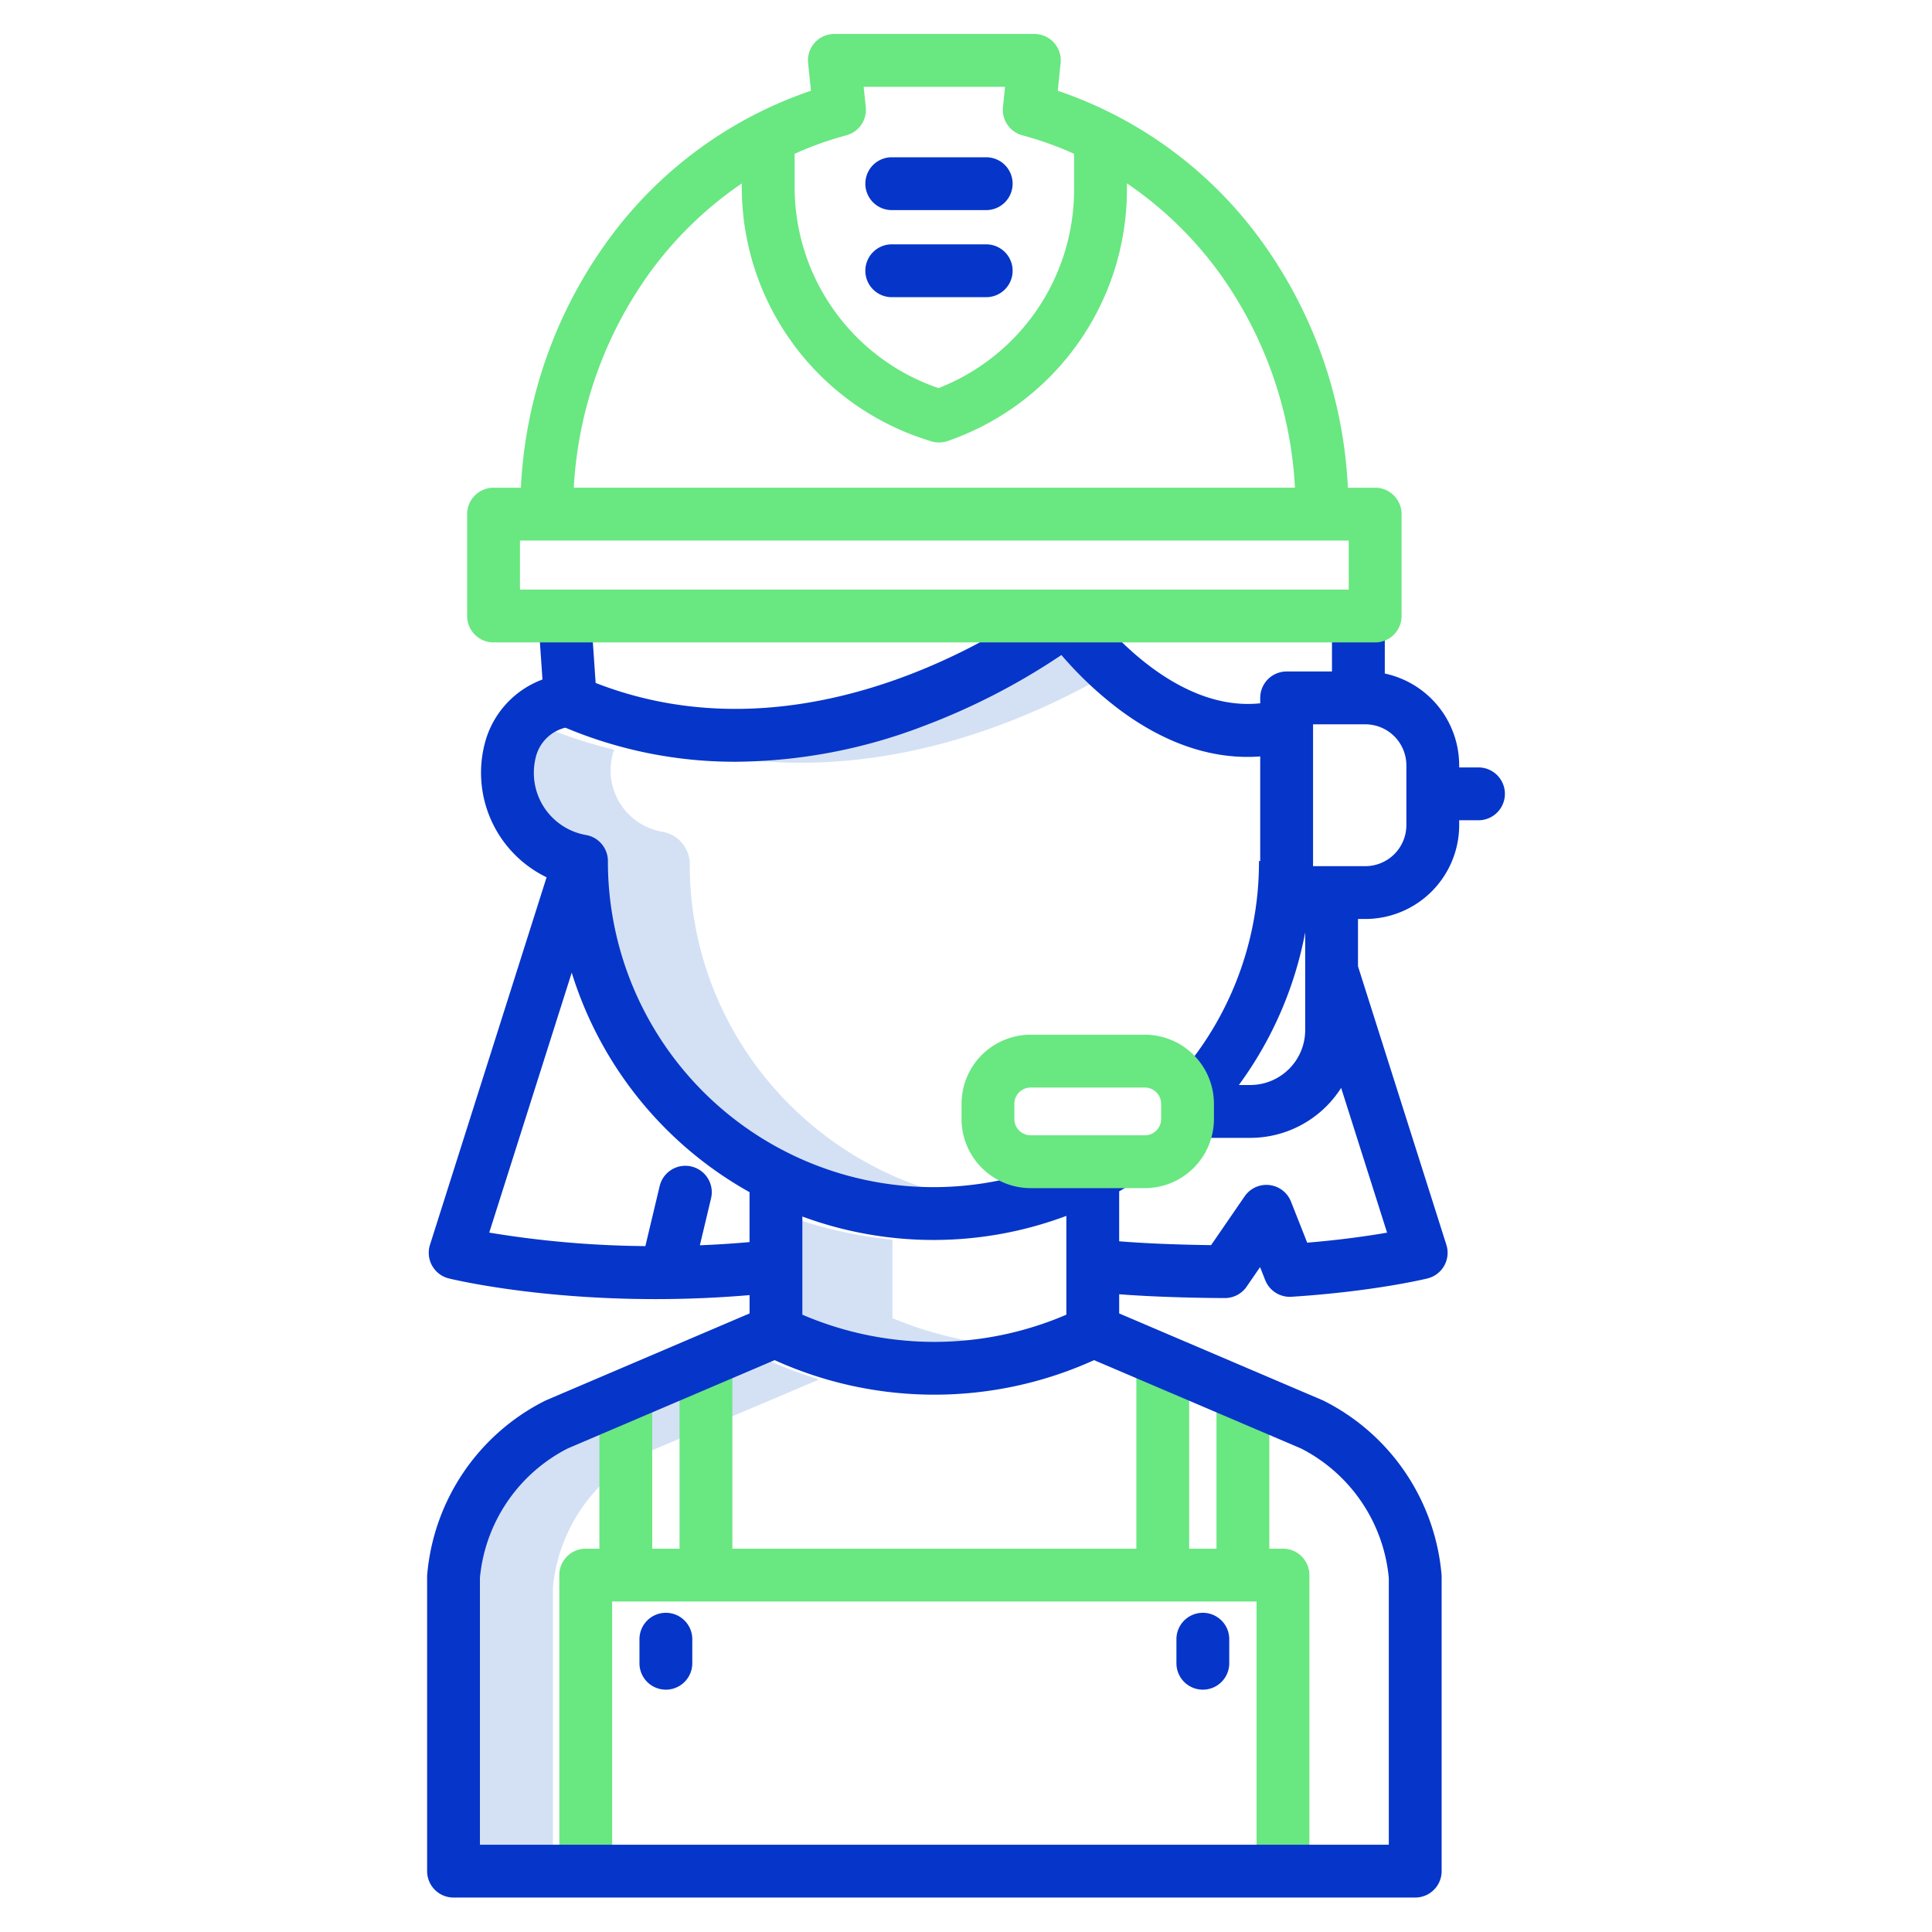
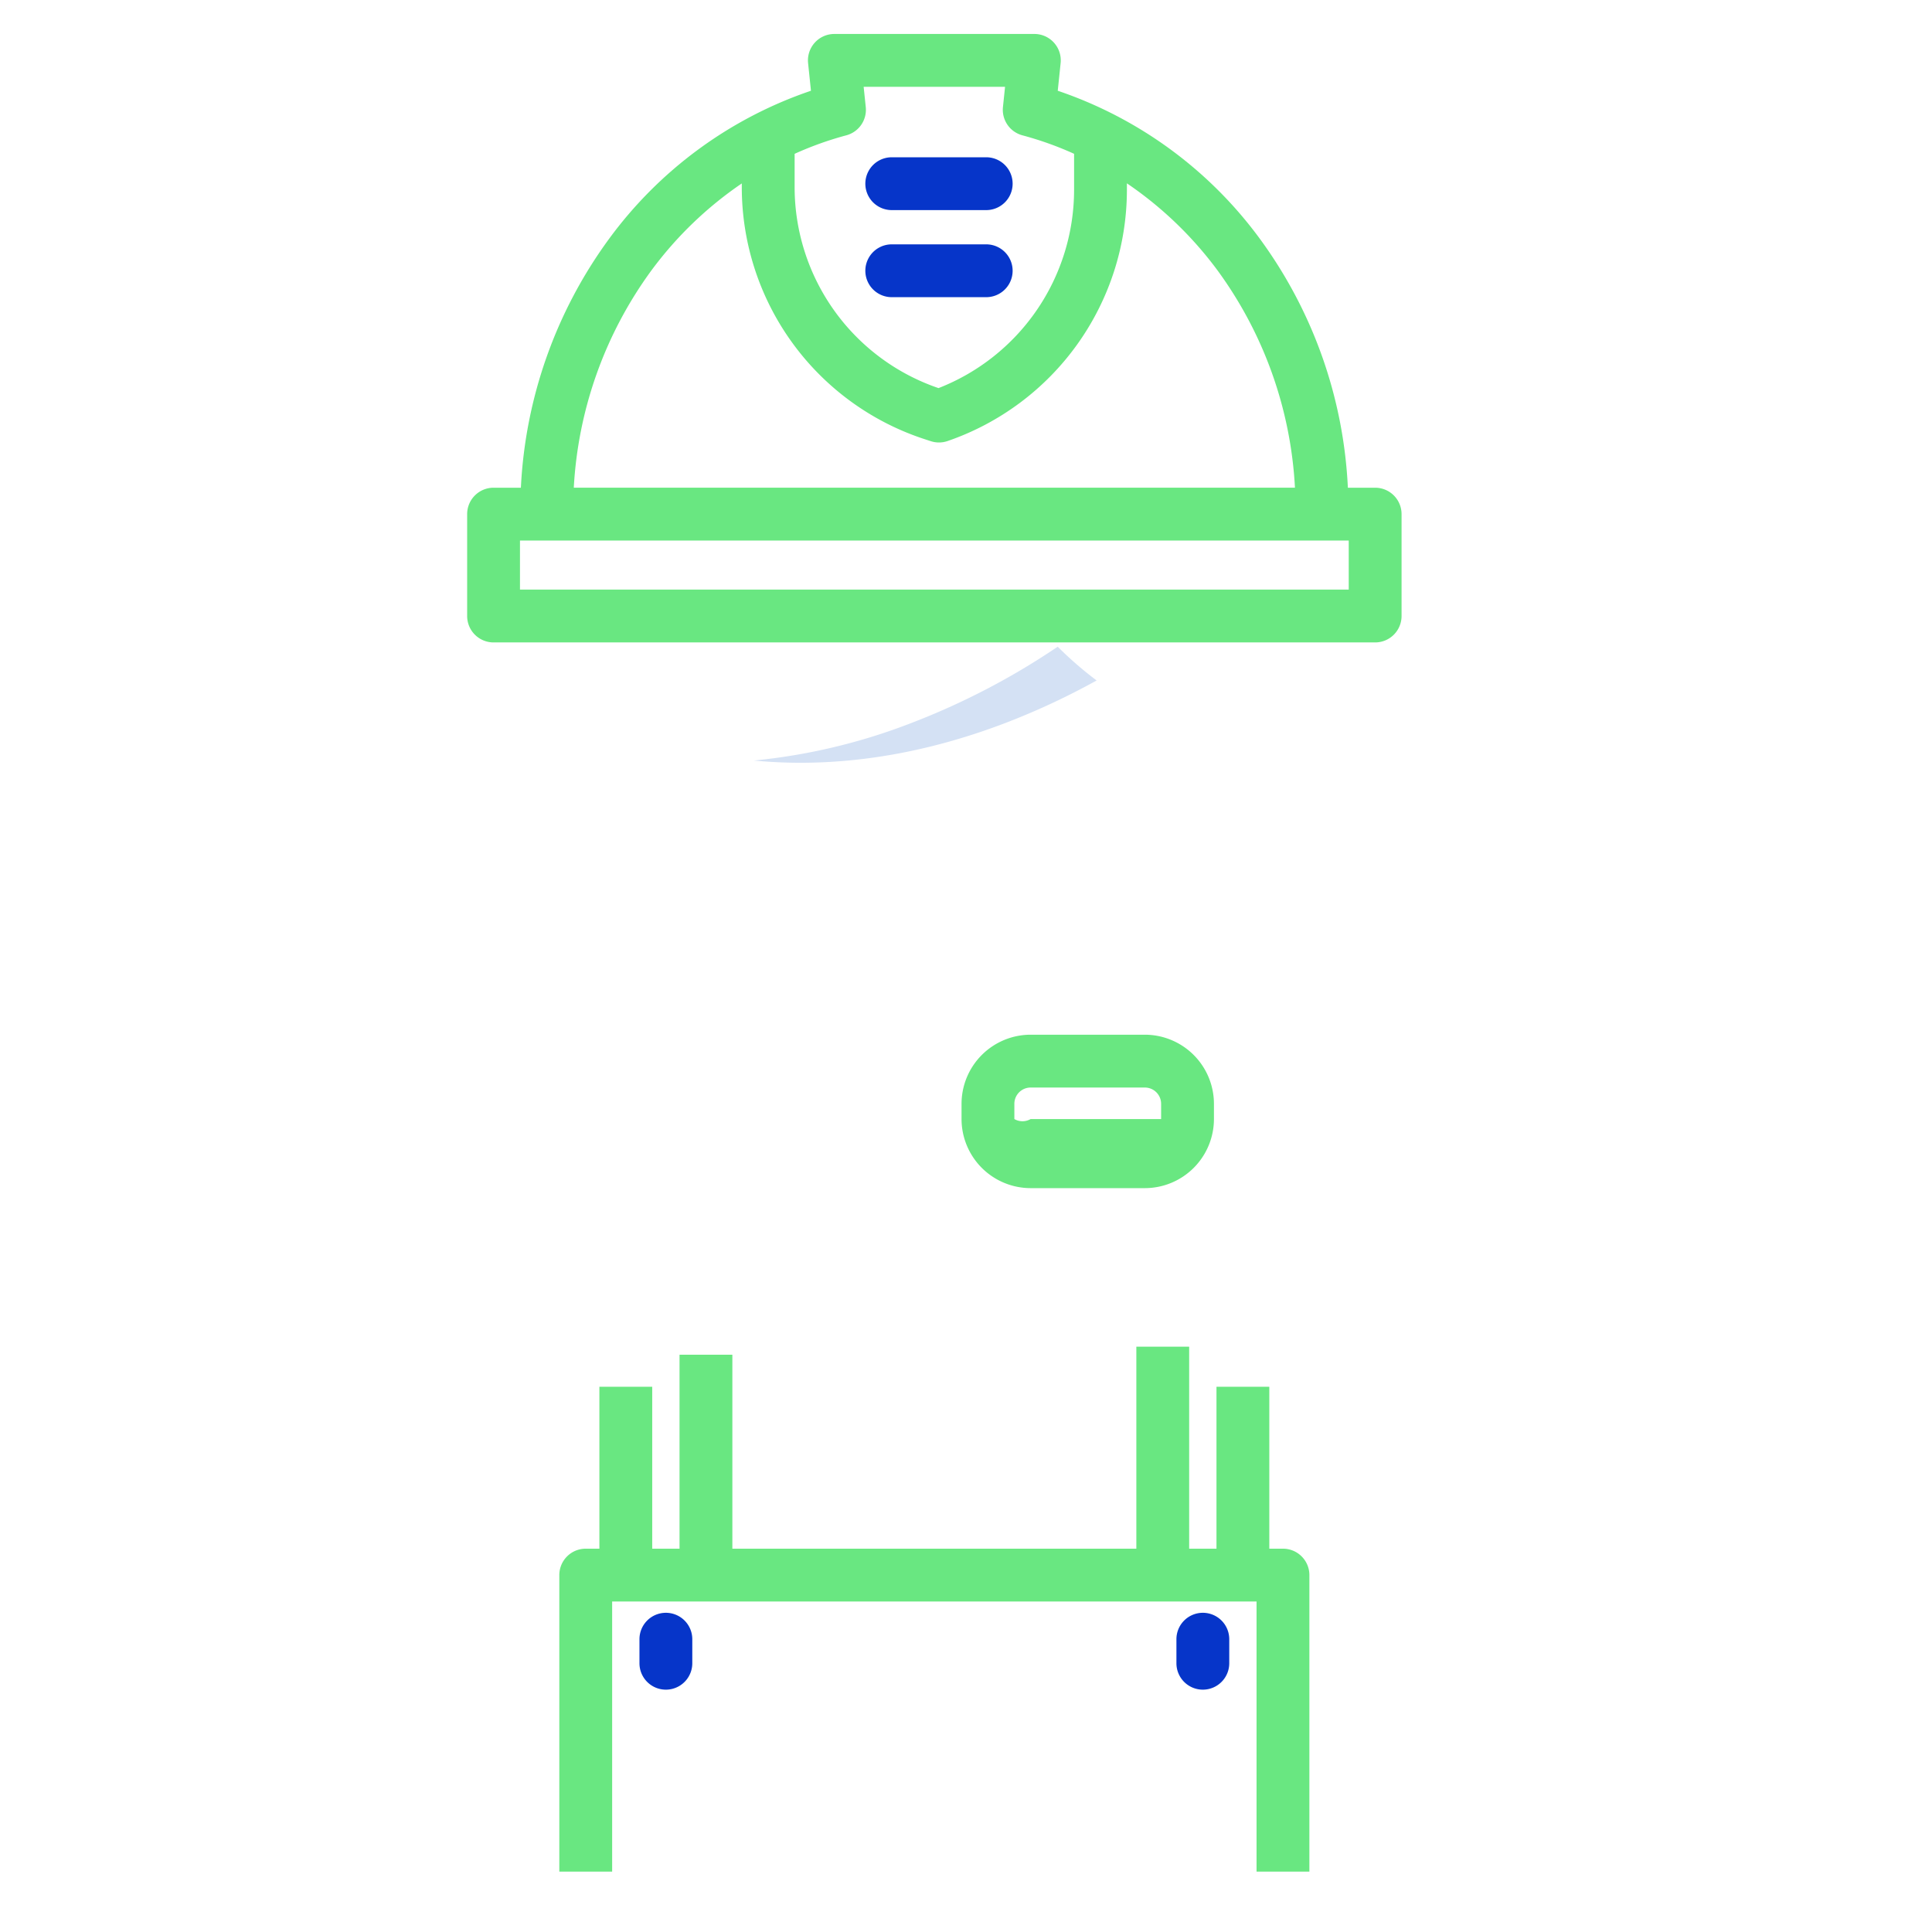
<svg xmlns="http://www.w3.org/2000/svg" id="Layer_1" data-name="Layer 1" viewBox="0 0 512 512" width="512" height="512">
  <title>Customer service Female</title>
  <path d="M212.179,202.14c17.613,0,35.856-3.51,54.221-10.524a191.482,191.482,0,0,0,24.217-11.283,97.19,97.19,0,0,1-10.314-8.952,191.948,191.948,0,0,1-38.821,20.235,157.5,157.5,0,0,1-41.685,9.933Q205.927,202.139,212.179,202.14Z" style="fill:#d4e1f4" />
-   <path d="M182.79,229.12v-.149a8.676,8.676,0,0,0-7.217-8.531,16.537,16.537,0,0,1-13.284-20.246,11.377,11.377,0,0,1,.485-1.508,121.982,121.982,0,0,1-18.266-5.93,10.106,10.106,0,0,0-7.137,7.438,16.537,16.537,0,0,0,13.284,20.246,8.676,8.676,0,0,1,7.217,8.531v.149c0,49.816,40.811,90.344,90.974,90.344A91.913,91.913,0,0,0,261.3,318.6C217.018,312.542,182.79,274.737,182.79,229.12Z" style="fill:#d4e1f4" />
-   <path d="M236.5,349.324v-20.8a115.629,115.629,0,0,1-26.565-5.85v26.653a100.244,100.244,0,0,0,51.818,6.793A99.41,99.41,0,0,1,236.5,349.324Z" style="fill:#d4e1f4" />
-   <path d="M170.7,385.235l46.444-19.683a110.19,110.19,0,0,1-13.295-4.927l-58.067,24.61A44.412,44.412,0,0,0,121.617,420.6v73.751h24.918V420.6A44.412,44.412,0,0,1,170.7,385.235Z" style="fill:#d4e1f4" />
  <path d="M340,410.416h-3.62V367.505h-14v42.911h-7.238V356.885h-14v53.531H194.083V359.009h-14v51.407h-7.239V367.505h-14v42.911h-3.619a7,7,0,0,0-7,7V496h14V424.416H333V496h14V417.416A7,7,0,0,0,340,410.416Z" style="fill:#69e781" />
  <path d="M318.765,427.407a7,7,0,0,0-7,7v6.371a7,7,0,0,0,14,0v-6.371A7,7,0,0,0,318.765,427.407Z" style="fill:#0635c9" />
  <path d="M176.464,427.407a7,7,0,0,0-7,7v6.371a7,7,0,0,0,14,0v-6.371A7,7,0,0,0,176.464,427.407Z" style="fill:#0635c9" />
-   <path d="M382.048,495.867v-78q0-.291-.025-.582a57.085,57.085,0,0,0-31.172-46.043c-.126-.063-.254-.122-.383-.178l-53.874-22.992v-5.082c12.665.985,27.3,1.008,28.015,1.009h0a7,7,0,0,0,5.769-3.034l3.553-5.169,1.364,3.451a7.009,7.009,0,0,0,6.958,4.412c21.776-1.4,35.476-4.722,36.049-4.862a7,7,0,0,0,5-8.915l-23.417-73.8V243.541h1.938a24.905,24.905,0,0,0,24.877-24.877v-1.287h5.114a7,7,0,0,0,0-14h-5.114v-.55a24.918,24.918,0,0,0-19.715-24.335V163.013a7,7,0,0,0-14,0V177.95H340.972a7,7,0,0,0-7,7v1.429c-24.961,2.649-45.39-26.061-45.61-26.373a7,7,0,0,0-10.11-1.481c-.6.475-59.211,46.314-120.4,22.466L156.6,162.764l-13.967.963,1.128,16.349a24.629,24.629,0,0,0-15.4,17.389,30.79,30.79,0,0,0,16.49,35.025l-30.9,97.393a7,7,0,0,0,5,8.914c1.172.289,22.756,5.48,54.76,5.48,7.746,0,16.109-.309,24.933-1.061v4.857l-53.874,22.992c-.129.056-.257.115-.383.178a57.082,57.082,0,0,0-31.173,46.044c-.017.193-.024.387-.024.581v78a7,7,0,0,0,7,7H375.048A7,7,0,0,0,382.048,495.867ZM347.972,191.95h13.856a10.889,10.889,0,0,1,10.877,10.877v15.837a10.889,10.889,0,0,1-10.877,10.877H347.972Zm-2.082,55.136v25.895a14.574,14.574,0,0,1-14.558,14.558h-3.025A99.55,99.55,0,0,0,345.89,247.086ZM141.475,204.8a16.844,16.844,0,0,1,.479-4,10.644,10.644,0,0,1,7.878-7.956,115.755,115.755,0,0,0,45.24,9.028,141.521,141.521,0,0,0,49.621-9.438,177.262,177.262,0,0,0,36.592-18.847,97.785,97.785,0,0,0,15.284,14.4c12.32,9.215,25.04,13.409,37.4,12.471v27.727h-.328v.149a85.9,85.9,0,0,1-23.821,59.529l4.5,4.293a6.983,6.983,0,0,0,6.572,9.39h10.434a28.553,28.553,0,0,0,24.09-13.25l12.175,38.37c-4.946.856-12.193,1.912-21.169,2.657l-4.3-10.889a7,7,0,0,0-12.278-1.393l-8.893,12.935c-5.357-.07-15.634-.3-24.359-1.025V315.709q1.608-.908,3.186-1.872l-7.326-11.93A86.294,86.294,0,0,1,161.1,228.327v-.141a7,7,0,0,0-5.793-6.9A16.7,16.7,0,0,1,141.475,204.8ZM282.594,322.221v26.184a88.494,88.494,0,0,1-69.959,0V322.39a100.285,100.285,0,0,0,69.959-.169Zm-97.121,7.794,2.951-12.394a7,7,0,1,0-13.619-3.242l-3.775,15.852a265.408,265.408,0,0,1-41.375-3.58l21.859-68.888a100.766,100.766,0,0,0,47.121,58.172v13.231C194.119,329.568,189.727,329.842,185.473,330.015ZM368.048,488.867H127.181v-70.7a43.01,43.01,0,0,1,23.277-34.316l54.829-23.4a102.465,102.465,0,0,0,84.654,0l54.83,23.4a43.012,43.012,0,0,1,23.277,34.315Z" style="fill:#0635c9" />
  <path d="M261.357,64.755H236.325a7,7,0,0,0,0,14h25.032a7,7,0,0,0,0-14Z" style="fill:#0635c9" />
  <path d="M261.357,41.678H236.325a7,7,0,0,0,0,14h25.032a7,7,0,0,0,0-14Z" style="fill:#0635c9" />
-   <path d="M303.4,314.868a18.328,18.328,0,0,0,18.308-18.306v-4.045A18.329,18.329,0,0,0,303.4,274.209H273.127a18.329,18.329,0,0,0-18.308,18.308v4.045a18.328,18.328,0,0,0,18.308,18.306Zm-34.584-18.306v-4.045a4.313,4.313,0,0,1,4.308-4.308H303.4a4.313,4.313,0,0,1,4.308,4.308v4.045a4.312,4.312,0,0,1-4.308,4.306H273.127A4.312,4.312,0,0,1,268.819,296.562Z" style="fill:#69e781" />
+   <path d="M303.4,314.868a18.328,18.328,0,0,0,18.308-18.306v-4.045A18.329,18.329,0,0,0,303.4,274.209H273.127a18.329,18.329,0,0,0-18.308,18.308v4.045a18.328,18.328,0,0,0,18.308,18.306Zm-34.584-18.306v-4.045a4.313,4.313,0,0,1,4.308-4.308H303.4a4.313,4.313,0,0,1,4.308,4.308v4.045H273.127A4.312,4.312,0,0,1,268.819,296.562Z" style="fill:#69e781" />
  <path d="M364.429,129.25H357.2a121.2,121.2,0,0,0-23.3-65.936,110.288,110.288,0,0,0-53.585-39.263l.762-7.328A7,7,0,0,0,274.115,9h-53a7,7,0,0,0-6.963,7.723l.761,7.329a110.216,110.216,0,0,0-53.589,39.36,121.555,121.555,0,0,0-23.284,65.838H130.8a7,7,0,0,0-7,7v27a7,7,0,0,0,7,7H364.429a7,7,0,0,0,7-7v-27A7,7,0,0,0,364.429,129.25ZM224.271,35.865a7,7,0,0,0,5.165-7.488L228.877,23h37.474l-.559,5.377a7,7,0,0,0,5.165,7.488,88.961,88.961,0,0,1,13.687,4.894v9.513a56.458,56.458,0,0,1-35.926,52.581,56.3,56.3,0,0,1-38.134-53.388v-8.7A88.567,88.567,0,0,1,224.271,35.865ZM172.582,71.732a99.171,99.171,0,0,1,24-23.12v.853a70.266,70.266,0,0,0,48.644,66.981l1.444.471a6.993,6.993,0,0,0,4.446-.036,70.458,70.458,0,0,0,47.526-66.609V48.586a99.024,99.024,0,0,1,24.007,23.062,107.073,107.073,0,0,1,20.529,57.6H152.06A107.4,107.4,0,0,1,172.582,71.732Zm184.847,84.513H137.8v-13H357.429Z" style="fill:#69e781" />
</svg>